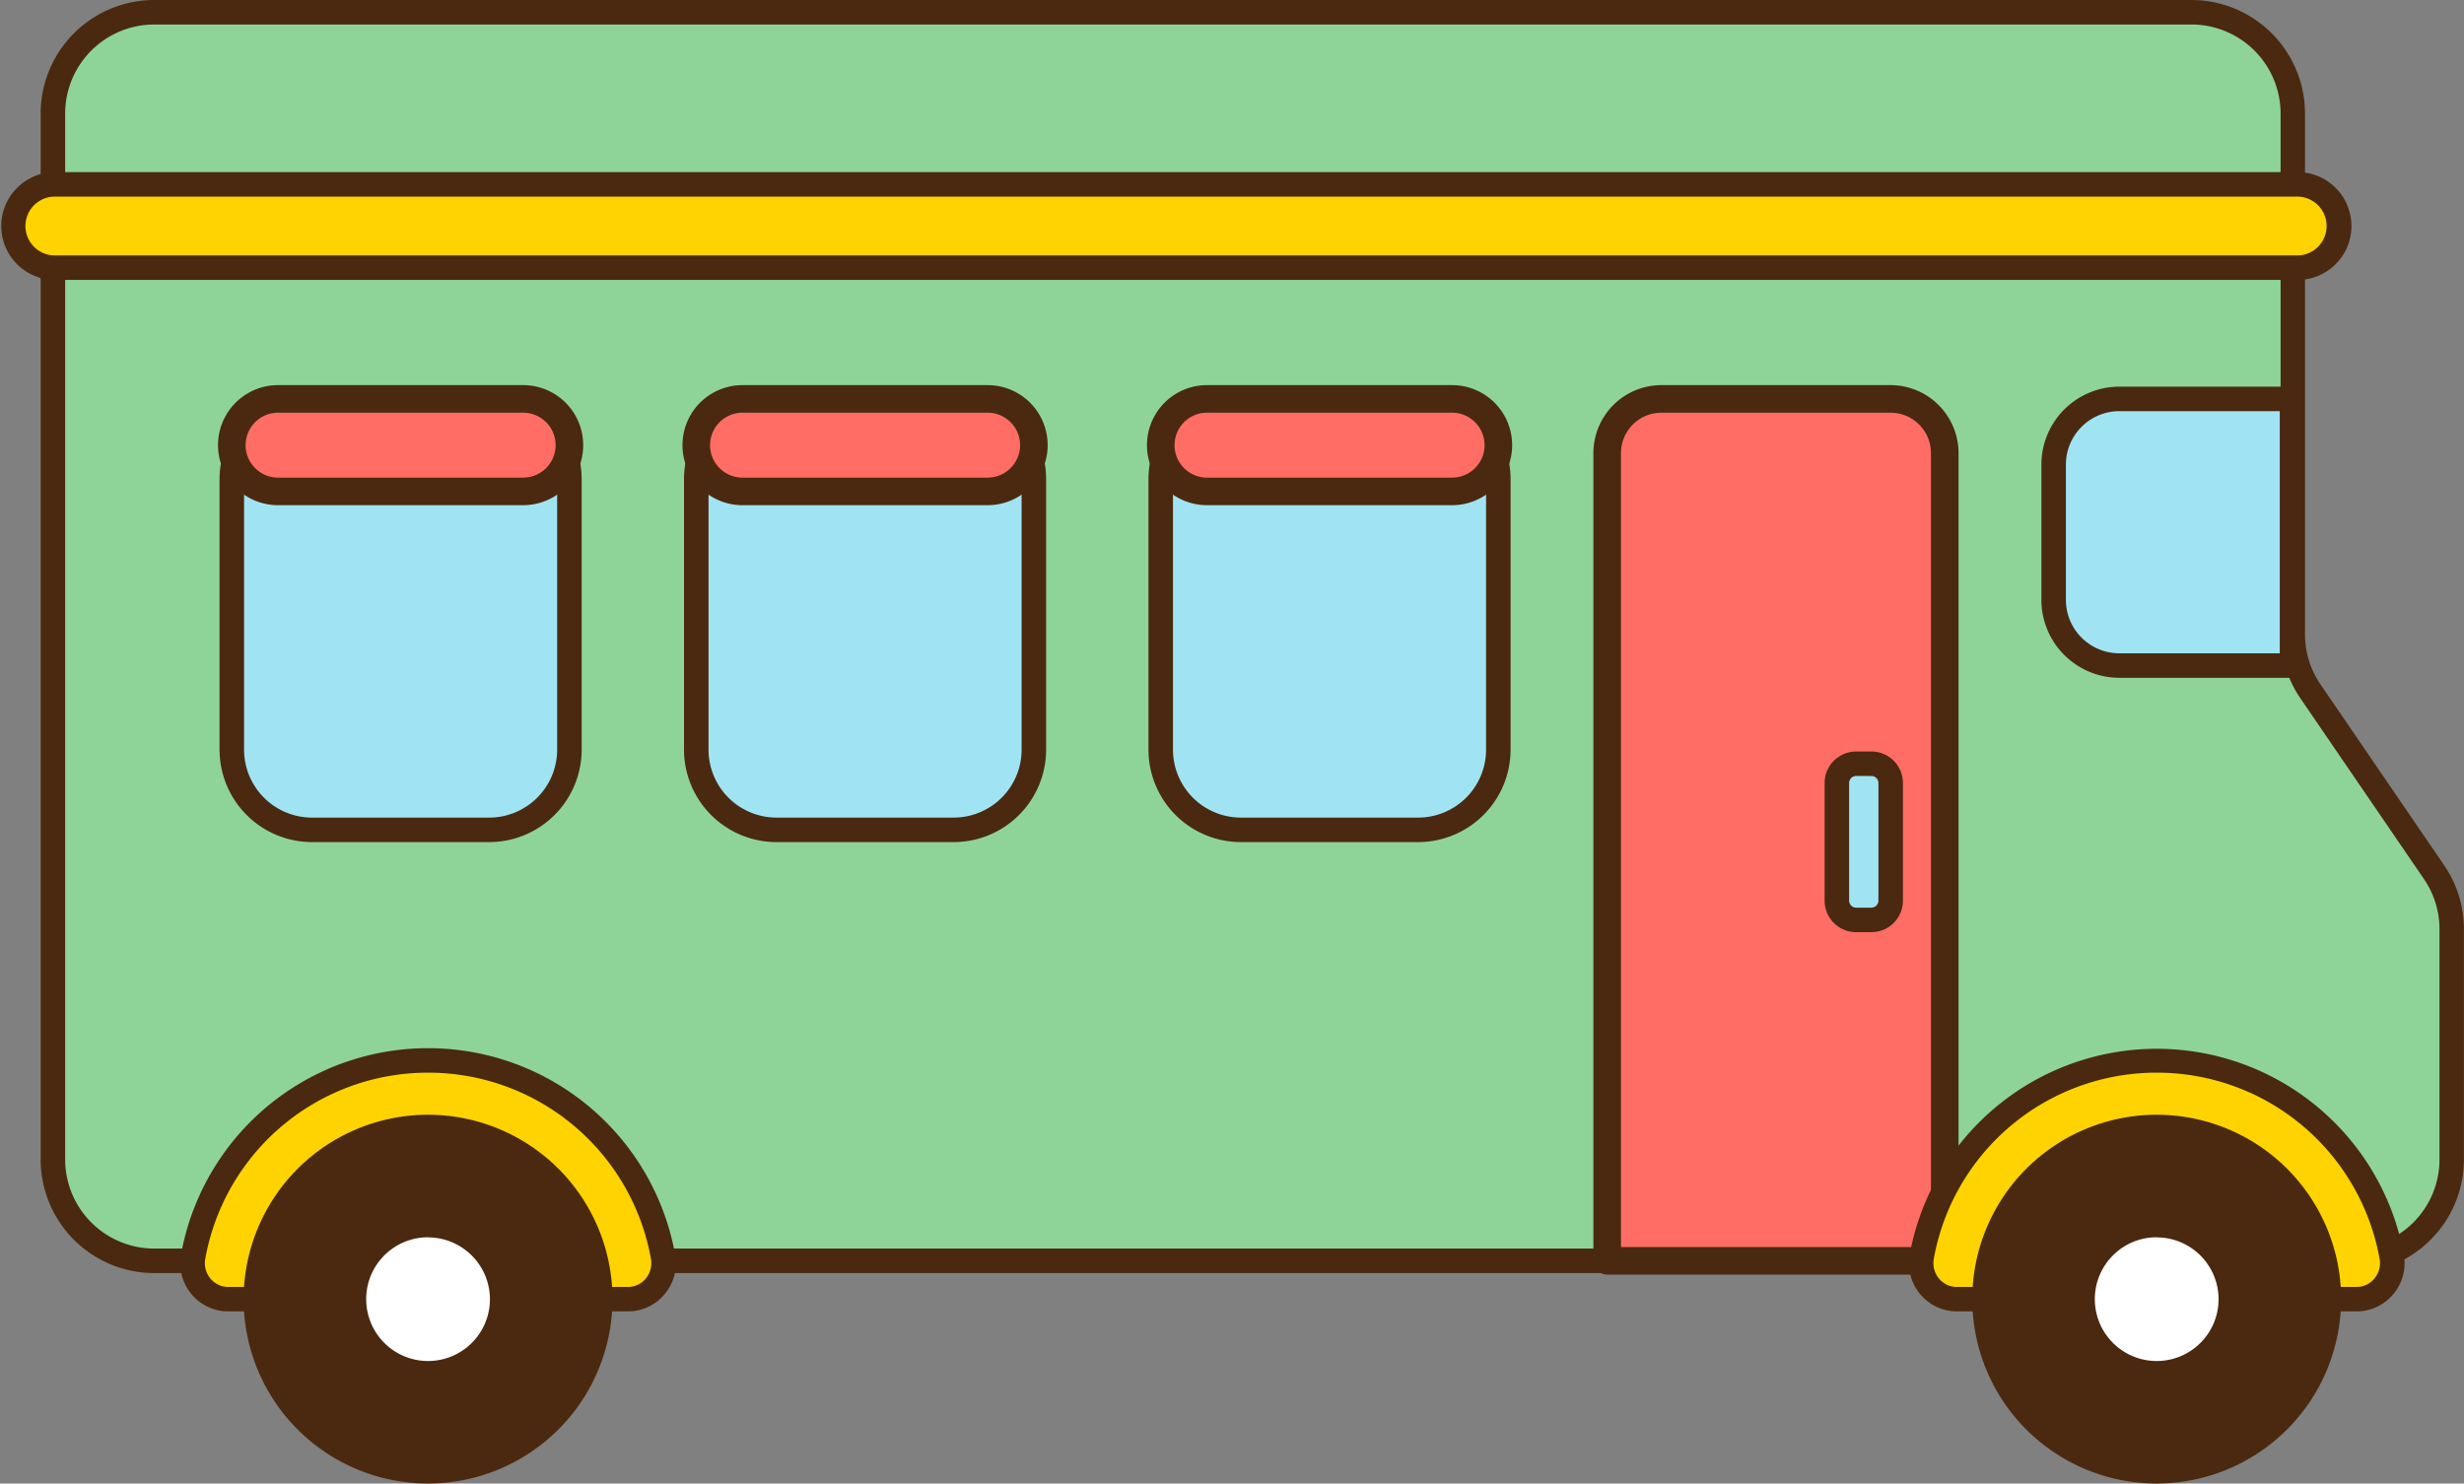
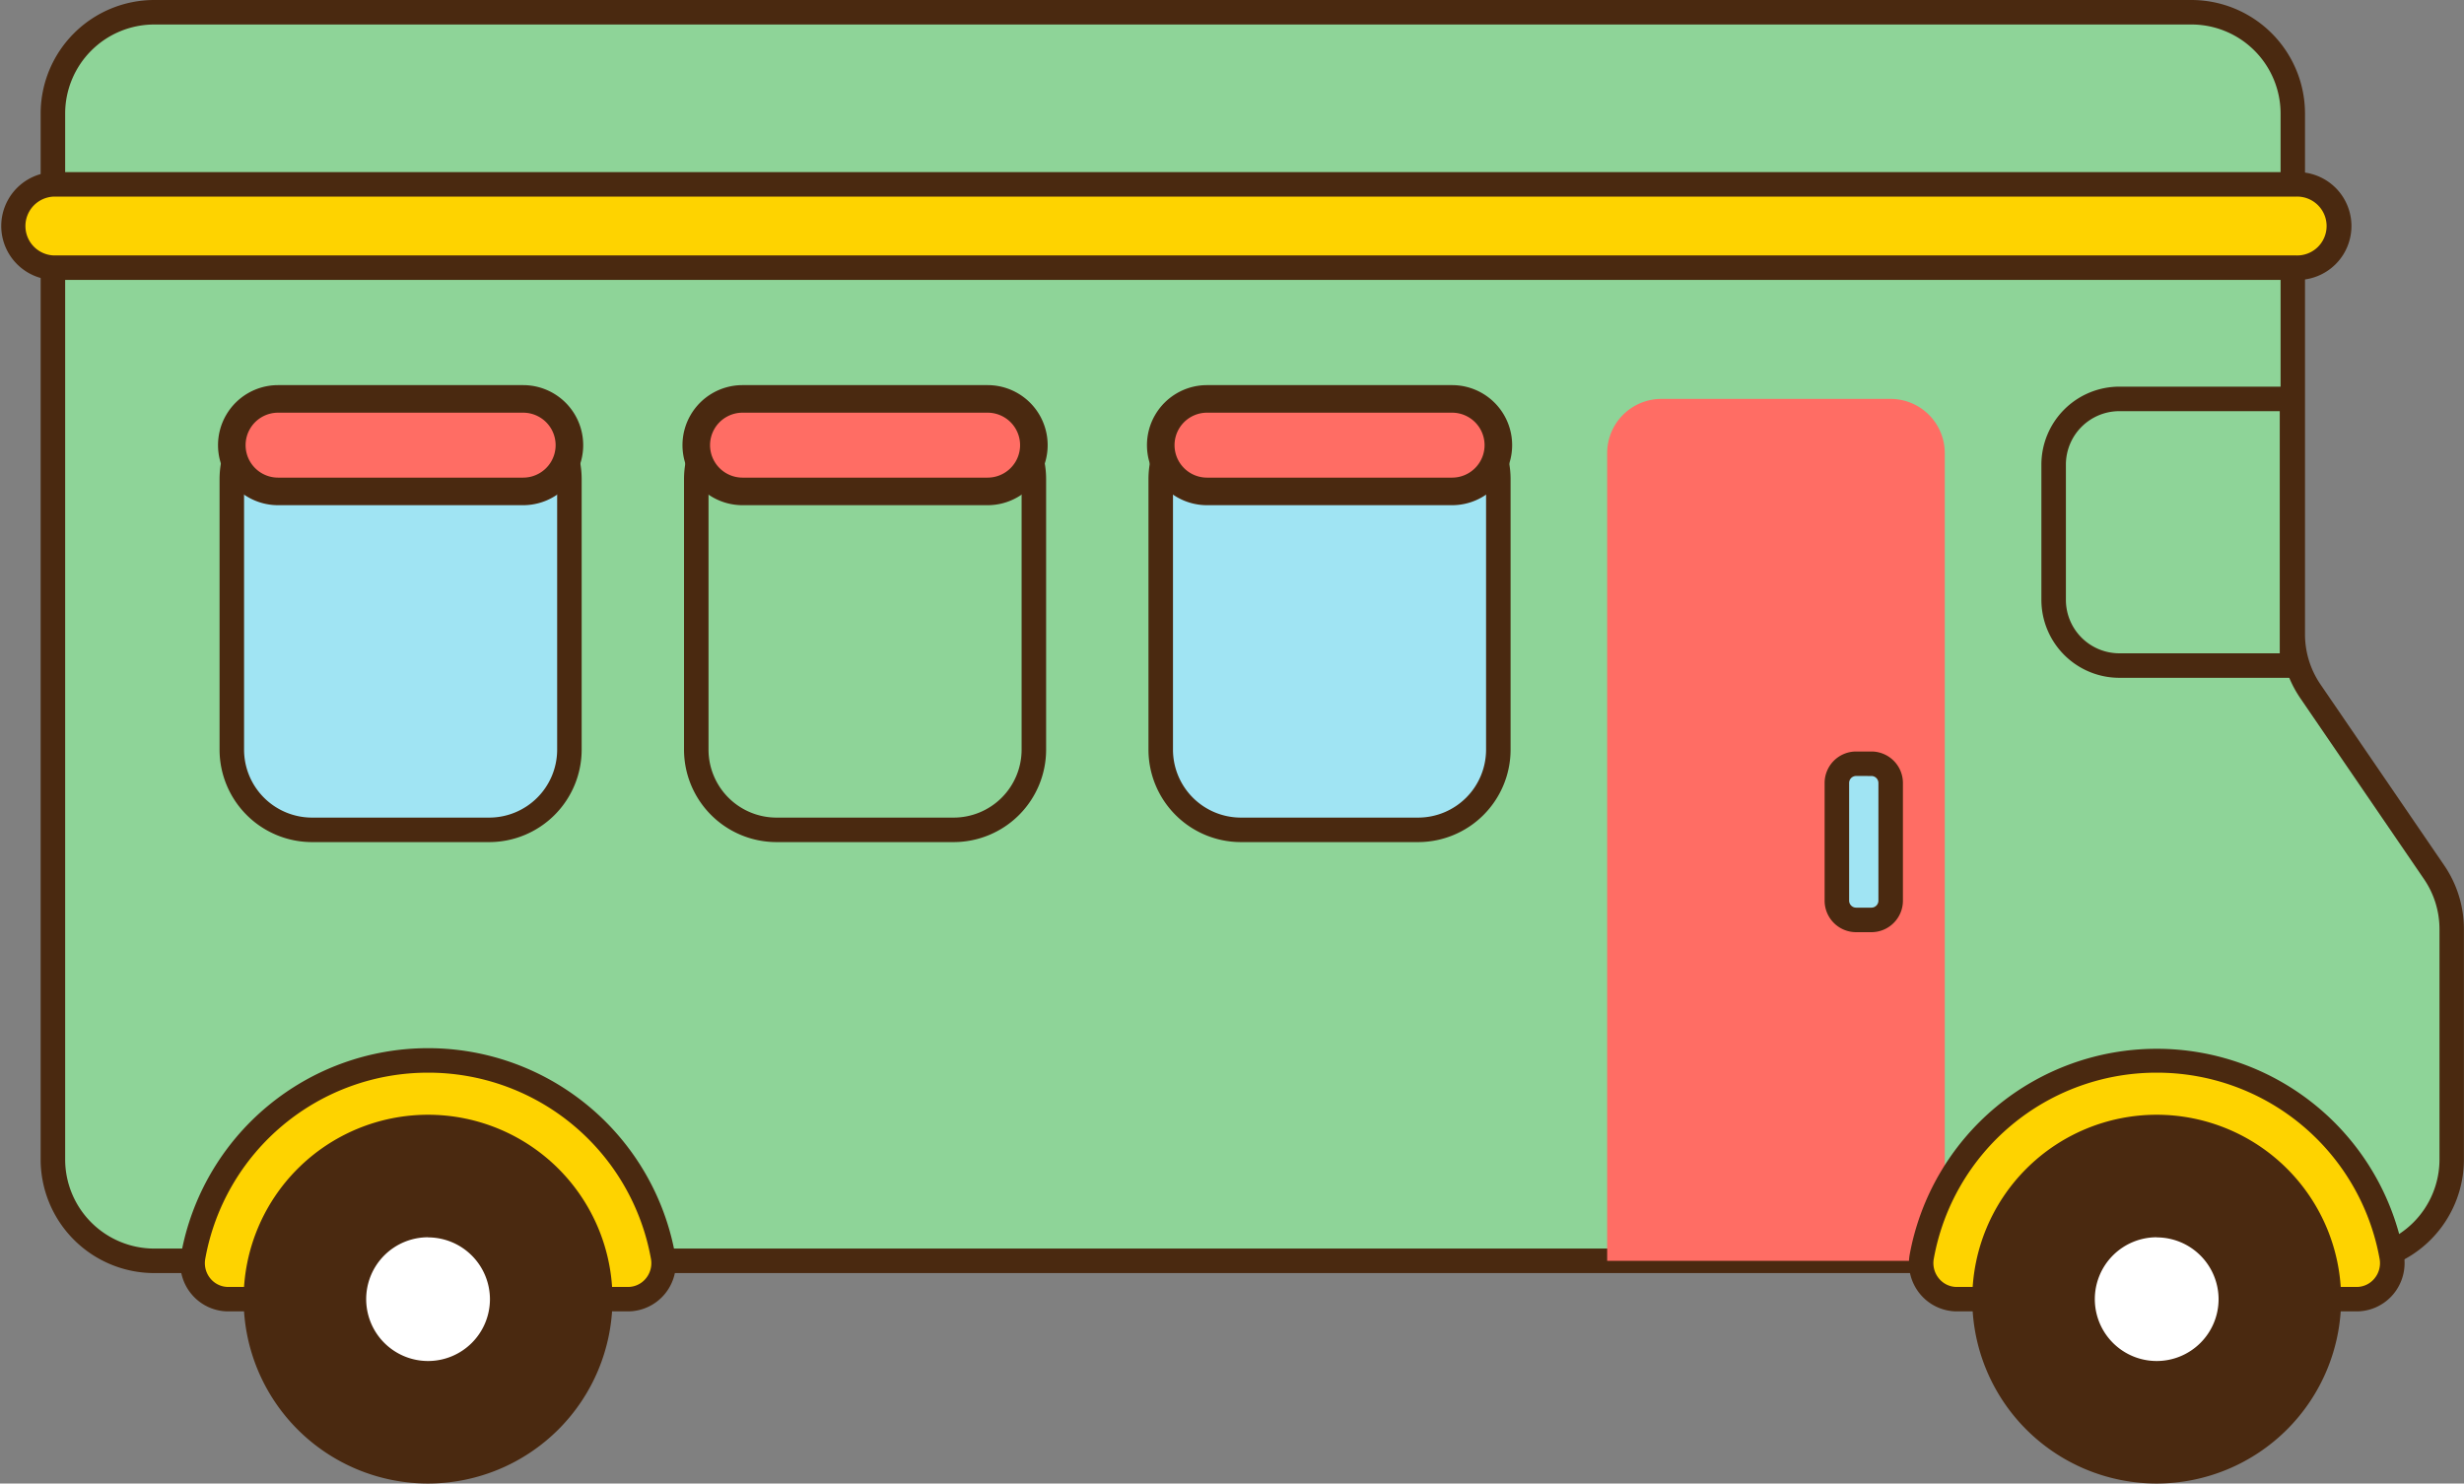
<svg xmlns="http://www.w3.org/2000/svg" viewBox="0 0 804.31 484.36">
  <rect x="0" y="0" width="804.31" height="484.36" fill="#808080" stroke="none" />
  <g data-name="图层 2">
    <g data-name="图层 1">
      <path d="M748.44,207.07v-170A33.07,33.07,0,0,0,715.37,4h-665A33.08,33.08,0,0,0,17.27,37.07V269.14h0V378.57a33.08,33.08,0,0,0,33.07,33.08h716.9a33.08,33.08,0,0,0,33.07-33.08V303.39a33.05,33.05,0,0,0-5.77-18.66l-40.33-59A33.09,33.09,0,0,1,748.44,207.07Z" style="fill:#8ed498">
     </path>
      <path d="M767.24,415.65H50.34a37.11,37.11,0,0,1-37.07-37.08V37.07A37.11,37.11,0,0,1,50.34,0h665a37.11,37.11,0,0,1,37.07,37.07v170a29,29,0,0,0,5.07,16.41l40.33,59a36.85,36.85,0,0,1,6.47,20.92v75.18A37.11,37.11,0,0,1,767.24,415.65ZM50.34,8A29.1,29.1,0,0,0,21.27,37.07v341.5a29.11,29.11,0,0,0,29.07,29.08h716.9a29.11,29.11,0,0,0,29.07-29.08V303.39A29,29,0,0,0,791.24,287l-40.33-59a37,37,0,0,1-6.47-20.93v-170A29.1,29.1,0,0,0,715.37,8Z" style="fill:#4a2910">
     </path>
      <rect x="75.67" y="130.24" width="110.2" height="140.7" rx="26.18" style="fill:#a0e4f3">
     </rect>
      <path d="M159.69,274.94H101.85a30.21,30.21,0,0,1-30.18-30.17V156.42a30.22,30.22,0,0,1,30.18-30.18h57.84a30.22,30.22,0,0,1,30.18,30.18v88.35A30.21,30.21,0,0,1,159.69,274.94Zm-57.84-140.7a22.21,22.21,0,0,0-22.18,22.18v88.35a22.2,22.2,0,0,0,22.18,22.17h57.84a22.2,22.2,0,0,0,22.18-22.17V156.42a22.21,22.21,0,0,0-22.18-22.18Z" style="fill:#4a2910">
     </path>
      <rect x="75.67" y="130.24" width="110.2" height="30.19" rx="15.1" style="fill:#ff6d64">
     </rect>
      <path d="M170.77,164.94h-80a19.6,19.6,0,0,1,0-39.2h80a19.6,19.6,0,0,1,0,39.2Zm-80-30.2a10.6,10.6,0,0,0,0,21.2h80a10.6,10.6,0,0,0,0-21.2Z" style="fill:#4a2910">
     </path>
-       <rect x="227.28" y="130.24" width="110.2" height="140.7" rx="26.18" style="fill:#a0e4f3">
-      </rect>
      <path d="M311.3,274.94H253.46a30.21,30.21,0,0,1-30.18-30.17V156.42a30.22,30.22,0,0,1,30.18-30.18H311.3a30.22,30.22,0,0,1,30.18,30.18v88.35A30.21,30.21,0,0,1,311.3,274.94Zm-57.84-140.7a22.21,22.21,0,0,0-22.18,22.18v88.35a22.2,22.2,0,0,0,22.18,22.17H311.3a22.2,22.2,0,0,0,22.18-22.17V156.42a22.21,22.21,0,0,0-22.18-22.18Z" style="fill:#4a2910">
     </path>
      <rect x="378.89" y="130.24" width="110.2" height="140.7" rx="26.18" style="fill:#a0e4f3">
     </rect>
      <path d="M462.91,274.94H405.06a30.2,30.2,0,0,1-30.17-30.17V156.42a30.21,30.21,0,0,1,30.17-30.18h57.85a30.22,30.22,0,0,1,30.18,30.18v88.35A30.21,30.21,0,0,1,462.91,274.94Zm-57.85-140.7a22.2,22.2,0,0,0-22.17,22.18v88.35a22.19,22.19,0,0,0,22.17,22.17h57.85a22.2,22.2,0,0,0,22.18-22.17V156.42a22.21,22.21,0,0,0-22.18-22.18Z" style="fill:#4a2910">
     </path>
      <path d="M634.82,411.65V147.94a17.7,17.7,0,0,0-17.7-17.7h-74.8a17.71,17.71,0,0,0-17.7,17.7V411.65Z" style="fill:#ff6d64">
-      </path>
-       <path d="M634.82,416.15H524.62a4.51,4.51,0,0,1-4.5-4.5V147.94a22.23,22.23,0,0,1,22.2-22.2h74.8a22.23,22.23,0,0,1,22.2,22.2V411.65A4.5,4.5,0,0,1,634.82,416.15Zm-105.7-9h101.2V147.94a13.21,13.21,0,0,0-13.2-13.2h-74.8a13.21,13.21,0,0,0-13.2,13.2Z" style="fill:#4a2910">
-      </path>
-       <path d="M691.8,130.24h56.37a0,0,0,0,1,0,0V217.3a0,0,0,0,1,0,0H691.8a21.44,21.44,0,0,1-21.44-21.44V151.68a21.44,21.44,0,0,1,21.44-21.44Z" style="fill:#a0e4f3">
     </path>
      <path d="M748.17,221.3H691.8a25.47,25.47,0,0,1-25.44-25.44V151.68a25.47,25.47,0,0,1,25.44-25.44h56.37a4,4,0,0,1,4,4V217.3A4,4,0,0,1,748.17,221.3ZM691.8,134.24a17.46,17.46,0,0,0-17.44,17.44v44.18A17.46,17.46,0,0,0,691.8,213.3h52.37V134.24Z" style="fill:#4a2910">
     </path>
      <rect x="599.64" y="249.36" width="17.52" height="50.99" rx="6.28" style="fill:#a0e4f3">
     </rect>
      <path d="M610.88,304.35h-5a10.29,10.29,0,0,1-10.28-10.28V255.64a10.29,10.29,0,0,1,10.28-10.28h5a10.29,10.29,0,0,1,10.28,10.28v38.43A10.29,10.29,0,0,1,610.88,304.35Zm-5-51a2.29,2.29,0,0,0-2.28,2.28v38.43a2.29,2.29,0,0,0,2.28,2.28h5a2.29,2.29,0,0,0,2.28-2.28V255.64a2.29,2.29,0,0,0-2.28-2.28Z" style="fill:#4a2910">
     </path>
      <path d="M74.53,424.16A11.74,11.74,0,0,1,63,410.27a78,78,0,0,1,153.41,0,11.74,11.74,0,0,1-11.51,13.89Z" style="fill:#fed300">
     </path>
      <path d="M204.92,428.16H74.53a15.63,15.63,0,0,1-12-5.61,15.8,15.8,0,0,1-3.43-13,81.95,81.95,0,0,1,161.27,0,15.83,15.83,0,0,1-3.42,13A15.67,15.67,0,0,1,204.92,428.16Zm-65.19-77.94A73.83,73.83,0,0,0,67,411a7.87,7.87,0,0,0,1.69,6.44,7.54,7.54,0,0,0,5.88,2.74H204.92a7.54,7.54,0,0,0,5.88-2.74,7.85,7.85,0,0,0,1.69-6.44A73.83,73.83,0,0,0,139.73,350.22Z" style="fill:#4a2910">
     </path>
      <circle cx="139.73" cy="424.16" r="40.2" style="fill:#fff">
     </circle>
      <path d="M139.73,484.36a60.2,60.2,0,1,1,60.2-60.2A60.27,60.27,0,0,1,139.73,484.36Zm0-80.4a20.2,20.2,0,1,0,20.2,20.2A20.23,20.23,0,0,0,139.73,404Z" style="fill:#4a2910">
     </path>
      <path d="M638.81,424.16a11.74,11.74,0,0,1-11.51-13.89,77.95,77.95,0,0,1,153.4,0,11.74,11.74,0,0,1-11.51,13.89Z" style="fill:#fed300">
     </path>
      <path d="M769.19,428.16H638.81a15.64,15.64,0,0,1-12-5.61,15.87,15.87,0,0,1-3.43-13,82,82,0,0,1,161.28,0,15.84,15.84,0,0,1-3.43,13A15.64,15.64,0,0,1,769.19,428.16ZM704,350.22A73.84,73.84,0,0,0,631.23,411a7.85,7.85,0,0,0,1.7,6.43,7.52,7.52,0,0,0,5.88,2.75H769.19a7.52,7.52,0,0,0,5.88-2.75,7.81,7.81,0,0,0,1.69-6.43A73.82,73.82,0,0,0,704,350.22Z" style="fill:#4a2910">
     </path>
      <circle cx="704" cy="424.16" r="40.2" style="fill:#fff">
     </circle>
      <path d="M704,484.36a60.2,60.2,0,1,1,60.2-60.2A60.26,60.26,0,0,1,704,484.36Zm0-80.4a20.2,20.2,0,1,0,20.2,20.2A20.22,20.22,0,0,0,704,404Z" style="fill:#4a2910">
     </path>
      <rect x="227.28" y="130.24" width="110.2" height="30.19" rx="15.1" style="fill:#ff6d64">
     </rect>
      <path d="M322.38,164.94h-80a19.6,19.6,0,0,1,0-39.2h80a19.6,19.6,0,1,1,0,39.2Zm-80-30.2a10.6,10.6,0,0,0,0,21.2h80a10.6,10.6,0,1,0,0-21.2Z" style="fill:#4a2910">
     </path>
      <rect x="378.89" y="130.24" width="110.2" height="30.19" rx="15.1" style="fill:#ff6d64">
     </rect>
      <path d="M474,164.94H394a19.6,19.6,0,0,1,0-39.2h80a19.6,19.6,0,0,1,0,39.2Zm-80-30.2a10.6,10.6,0,0,0,0,21.2h80a10.6,10.6,0,0,0,0-21.2Z" style="fill:#4a2910">
     </path>
      <rect x="4" y="60.19" width="759.15" height="27.21" rx="13.61" style="fill:#fed300">
     </rect>
      <path d="M749.54,91.4H17.6a17.61,17.61,0,0,1,0-35.21H749.54a17.61,17.61,0,1,1,0,35.21ZM17.6,64.19a9.61,9.61,0,0,0,0,19.21H749.54a9.61,9.61,0,1,0,0-19.21Z" style="fill:#4a2910">
     </path>
    </g>
  </g>
</svg>